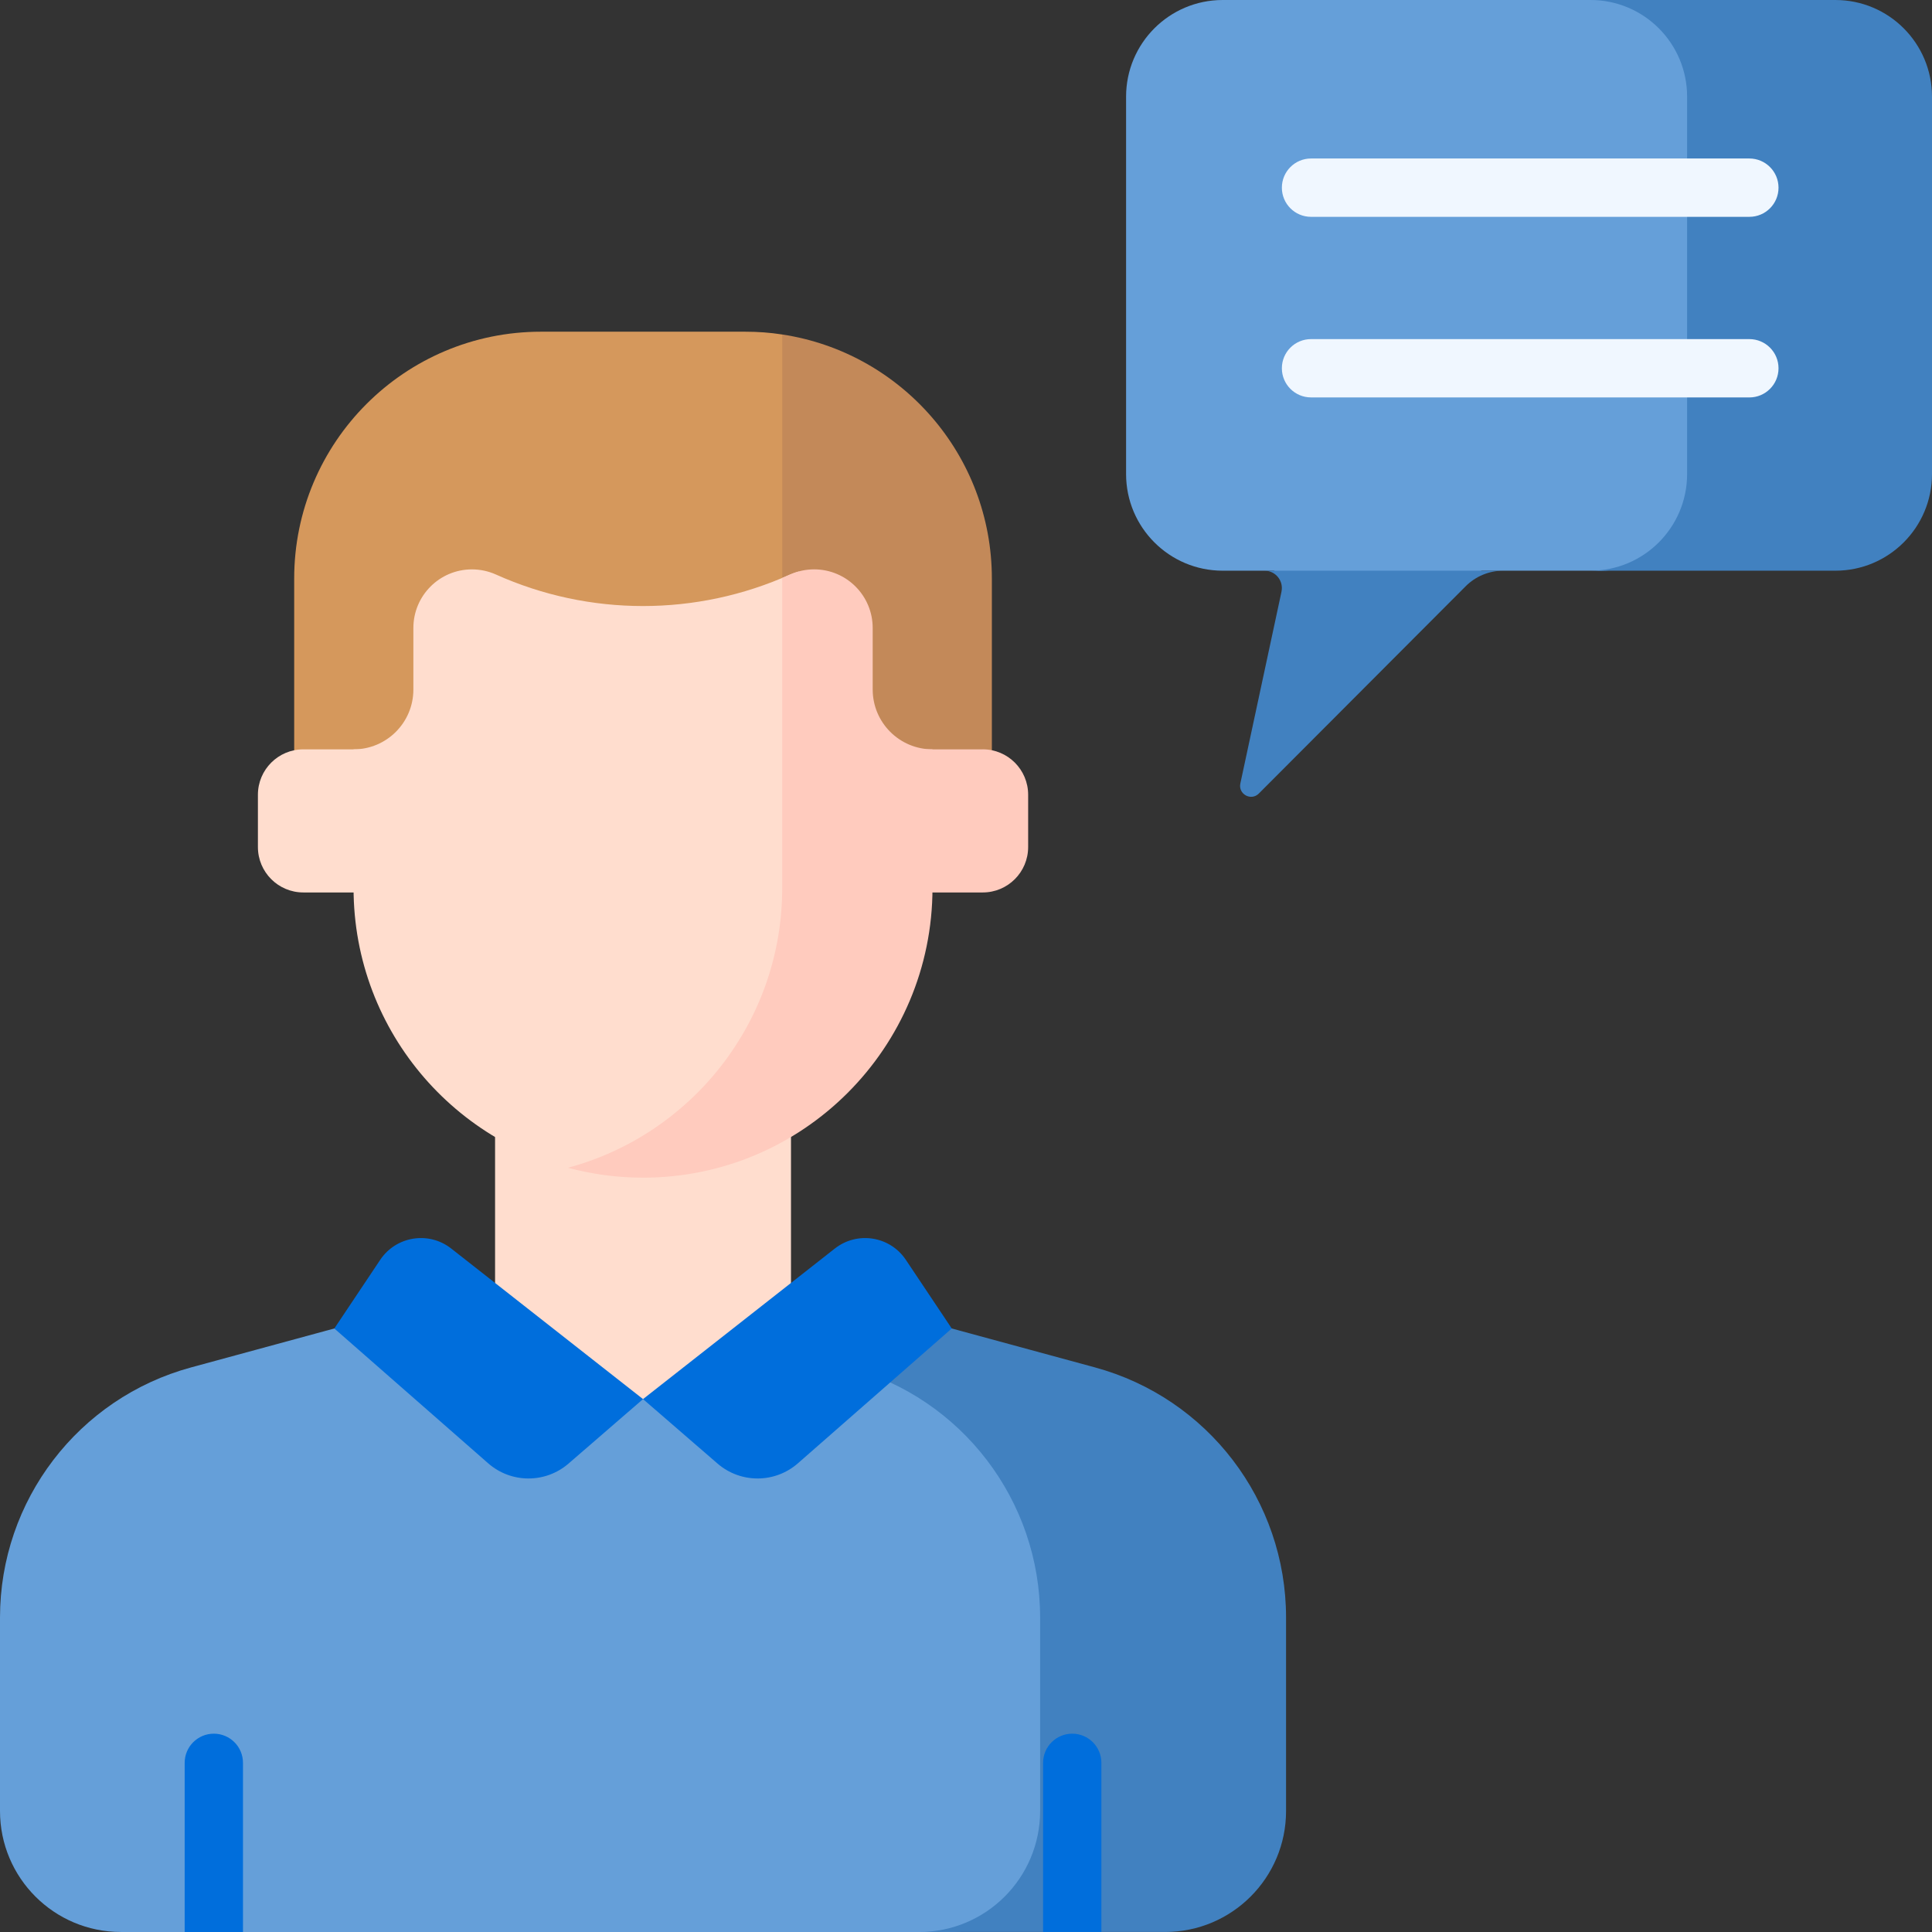
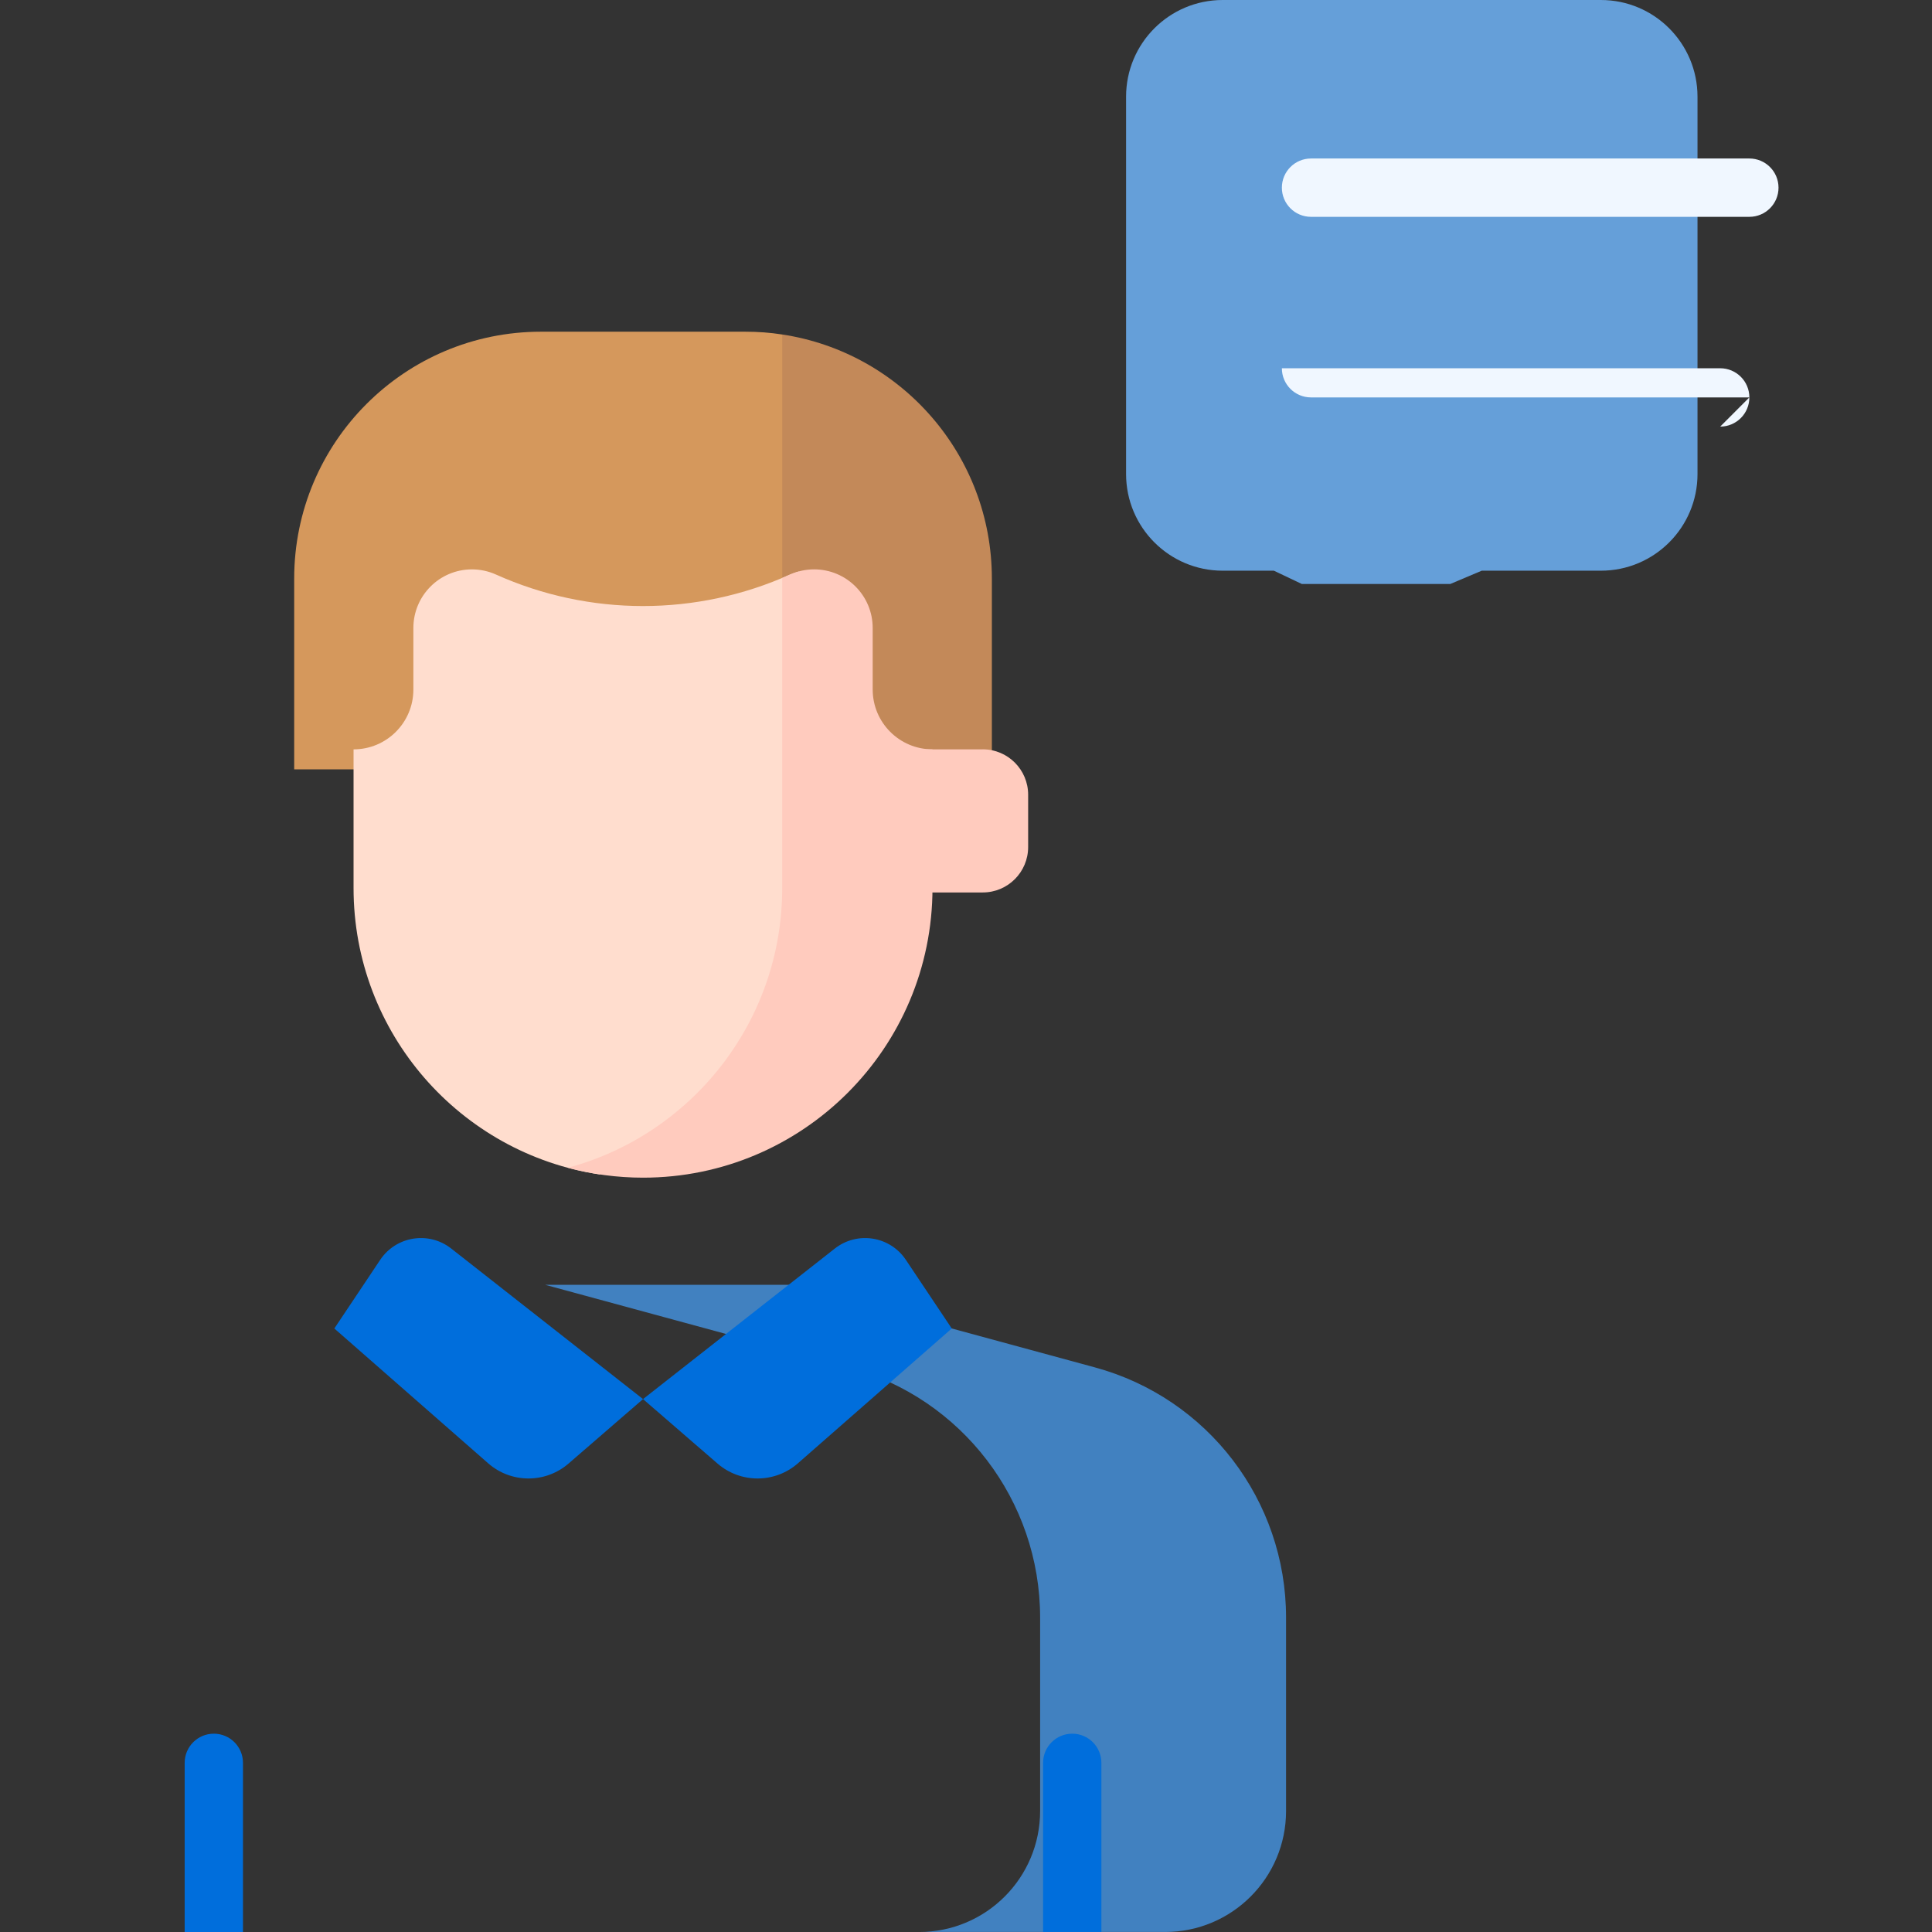
<svg xmlns="http://www.w3.org/2000/svg" width="68" height="68" viewBox="0 0 77 77">
  <rect x="0" y="0" width="77" height="77" fill="#333333" stroke="none" />
  <g fill="none" fill-rule="evenodd">
    <g fill-rule="nonzero">
      <g>
        <g>
          <g>
            <g>
              <g>
                <path fill="#D5985C" d="M31.841.526l-.666-.415C30.687.035 30.206 0 29.697 0h-8.138c-5.431 0-9.834 4.406-9.834 9.84v7.603h20.116V.526z" transform="translate(-798 -1425) translate(798 1425) translate(0 13.22)" />
                <path fill="#C38959" d="M31.175.11v17.333h8.356V9.841c0-4.932-3.626-9.016-8.356-9.73z" transform="translate(-798 -1425) translate(798 1425) translate(0 13.22)" />
-                 <path fill="#659FD9" d="M37.789 63.78c2.661 0 4.818-2.16 4.818-4.822v-7.711c0-4.662-3.12-8.747-7.616-9.969l-12.114-3.293H19.73L7.617 41.278C3.12 42.5 0 46.585 0 51.247v7.71c0 2.664 2.157 4.822 4.818 4.822H37.79z" transform="translate(-798 -1425) translate(798 1425) translate(0 13.22)" />
                <path fill="#4181C0" d="M43.64 41.278l-12.115-3.293h-9.801l12.114 3.293c4.496 1.222 7.616 5.307 7.616 9.969v7.71c0 2.664-2.157 4.822-4.818 4.822h9.801c2.662 0 4.819-2.158 4.819-4.821v-7.711c0-4.662-3.12-8.747-7.617-9.969z" transform="translate(-798 -1425) translate(798 1425) translate(0 13.22)" />
-                 <path fill="#FFDDCE" d="M31.525 37.985V31.77H19.731v6.215c0 3.26 5.897 4.556 5.897 4.556s5.897-1.296 5.897-4.556z" transform="translate(-798 -1425) translate(798 1425) translate(0 13.22)" />
              </g>
              <g fill="#006EDC">
                <path d="M12.303 6.418l2.967 2.568c.922.798 2.29.794 3.207-.01l6.13-5.372L22.778.868c-.632-.946-1.934-1.153-2.83-.451l-7.645 6.001zM12.303 6.418L9.336 8.986c-.921.798-2.29.794-3.206-.01L0 3.604 1.828.868C2.46-.078 3.763-.285 4.658.417l7.645 6.001z" transform="translate(-798 -1425) translate(798 1425) translate(0 13.22) translate(13.325 36.123)" />
              </g>
            </g>
            <g fill="#006EDC">
              <path d="M0 7.903h2.324v-6.74C2.324.52 1.804 0 1.162 0 .52 0 0 .52 0 1.163v6.74zM35.374 0c-.641 0-1.162.52-1.162 1.163v6.74h2.324v-6.74C36.536.52 36.016 0 35.374 0z" transform="translate(-798 -1425) translate(798 1425) translate(0 13.22) translate(7.36 55.876)" />
            </g>
          </g>
          <g>
            <path fill="#659FD9" d="M18.924 0H3.85C1.724 0 0 1.725 0 3.853v15.04c0 2.127 1.724 3.852 3.85 3.852h2.04l1.115.53h5.916l1.253-.53h4.75c2.126 0 3.85-1.725 3.85-3.853V3.852C22.773 1.726 21.05 0 18.923 0z" transform="translate(-798 -1425) translate(798 1425) translate(44.88)" />
            <g fill="#4181C0">
-               <path d="M1.65 23.582L.01 31.227c-.09.426.429.708.736.4l8.243-8.26c.397-.399.936-.622 1.499-.622H.973c.44 0 .769.406.676.837zM23.727 0h-9.761c2.126 0 3.85 1.725 3.85 3.853v15.04c0 2.127-1.724 3.852-3.85 3.852h9.76c2.127 0 3.85-1.725 3.85-3.853V3.852c0-2.127-1.723-3.852-3.85-3.852z" transform="translate(-798 -1425) translate(798 1425) translate(44.88) translate(4.544)" />
-             </g>
+               </g>
            <g fill="#F0F7FF">
-               <path d="M18.632 2.325H1.162C.52 2.325 0 1.805 0 1.163 0 .52.52 0 1.162 0h17.47c.642 0 1.162.52 1.162 1.163 0 .642-.52 1.162-1.162 1.162zM18.632 9.522H1.162C.52 9.522 0 9.002 0 8.36c0-.642.52-1.162 1.162-1.162h17.47c.642 0 1.162.52 1.162 1.162 0 .643-.52 1.163-1.162 1.163z" transform="translate(-798 -1425) translate(798 1425) translate(44.88) translate(6.209 6.317)" />
+               <path d="M18.632 2.325H1.162C.52 2.325 0 1.805 0 1.163 0 .52.52 0 1.162 0h17.47c.642 0 1.162.52 1.162 1.163 0 .642-.52 1.162-1.162 1.162zM18.632 9.522H1.162C.52 9.522 0 9.002 0 8.36h17.47c.642 0 1.162.52 1.162 1.162 0 .643-.52 1.163-1.162 1.163z" transform="translate(-798 -1425) translate(798 1425) translate(44.88) translate(6.209 6.317)" />
            </g>
          </g>
        </g>
        <g>
-           <path fill="#FFDDCE" d="M6.247 0H1.81C.81 0 0 .81 0 1.811v2.082c0 1 .81 1.811 1.81 1.811h4.437V0z" transform="translate(-798 -1425) translate(798 1425) translate(10.279 29.865)" />
          <path fill="#FFCBBE" d="M28.888 0h-4.437v5.704h4.437c1 0 1.81-.811 1.81-1.811V1.81c0-1-.81-1.811-1.81-1.811z" transform="translate(-798 -1425) translate(798 1425) translate(10.279 29.865)" />
        </g>
        <path fill="#FFDDCE" d="M31.841 35.68V22.777c-.119.032-.236.07-.35.12-3.73 1.676-7.997 1.676-11.727 0-.3-.134-.626-.204-.955-.204-1.29 0-2.334 1.046-2.334 2.336v2.453c0 1.317-1.067 2.384-2.384 2.384v5.527c0 5.786 4.255 10.578 9.804 11.414 4.622-1.583 7.946-5.964 7.946-11.125z" transform="translate(-798 -1425) translate(798 1425)" />
        <path fill="#FFCBBE" d="M34.781 27.48v-2.452c0-1.29-1.045-2.336-2.334-2.336-.33 0-.655.07-.956.205-.105.047-.21.092-.316.137v12.358c0 5.339-3.623 9.83-8.542 11.149.955.256 1.959.395 2.995.395 6.371 0 11.536-5.169 11.536-11.544v-5.527c-1.316 0-2.383-1.068-2.383-2.385z" transform="translate(-798 -1425) translate(798 1425)" />
      </g>
    </g>
  </g>
</svg>